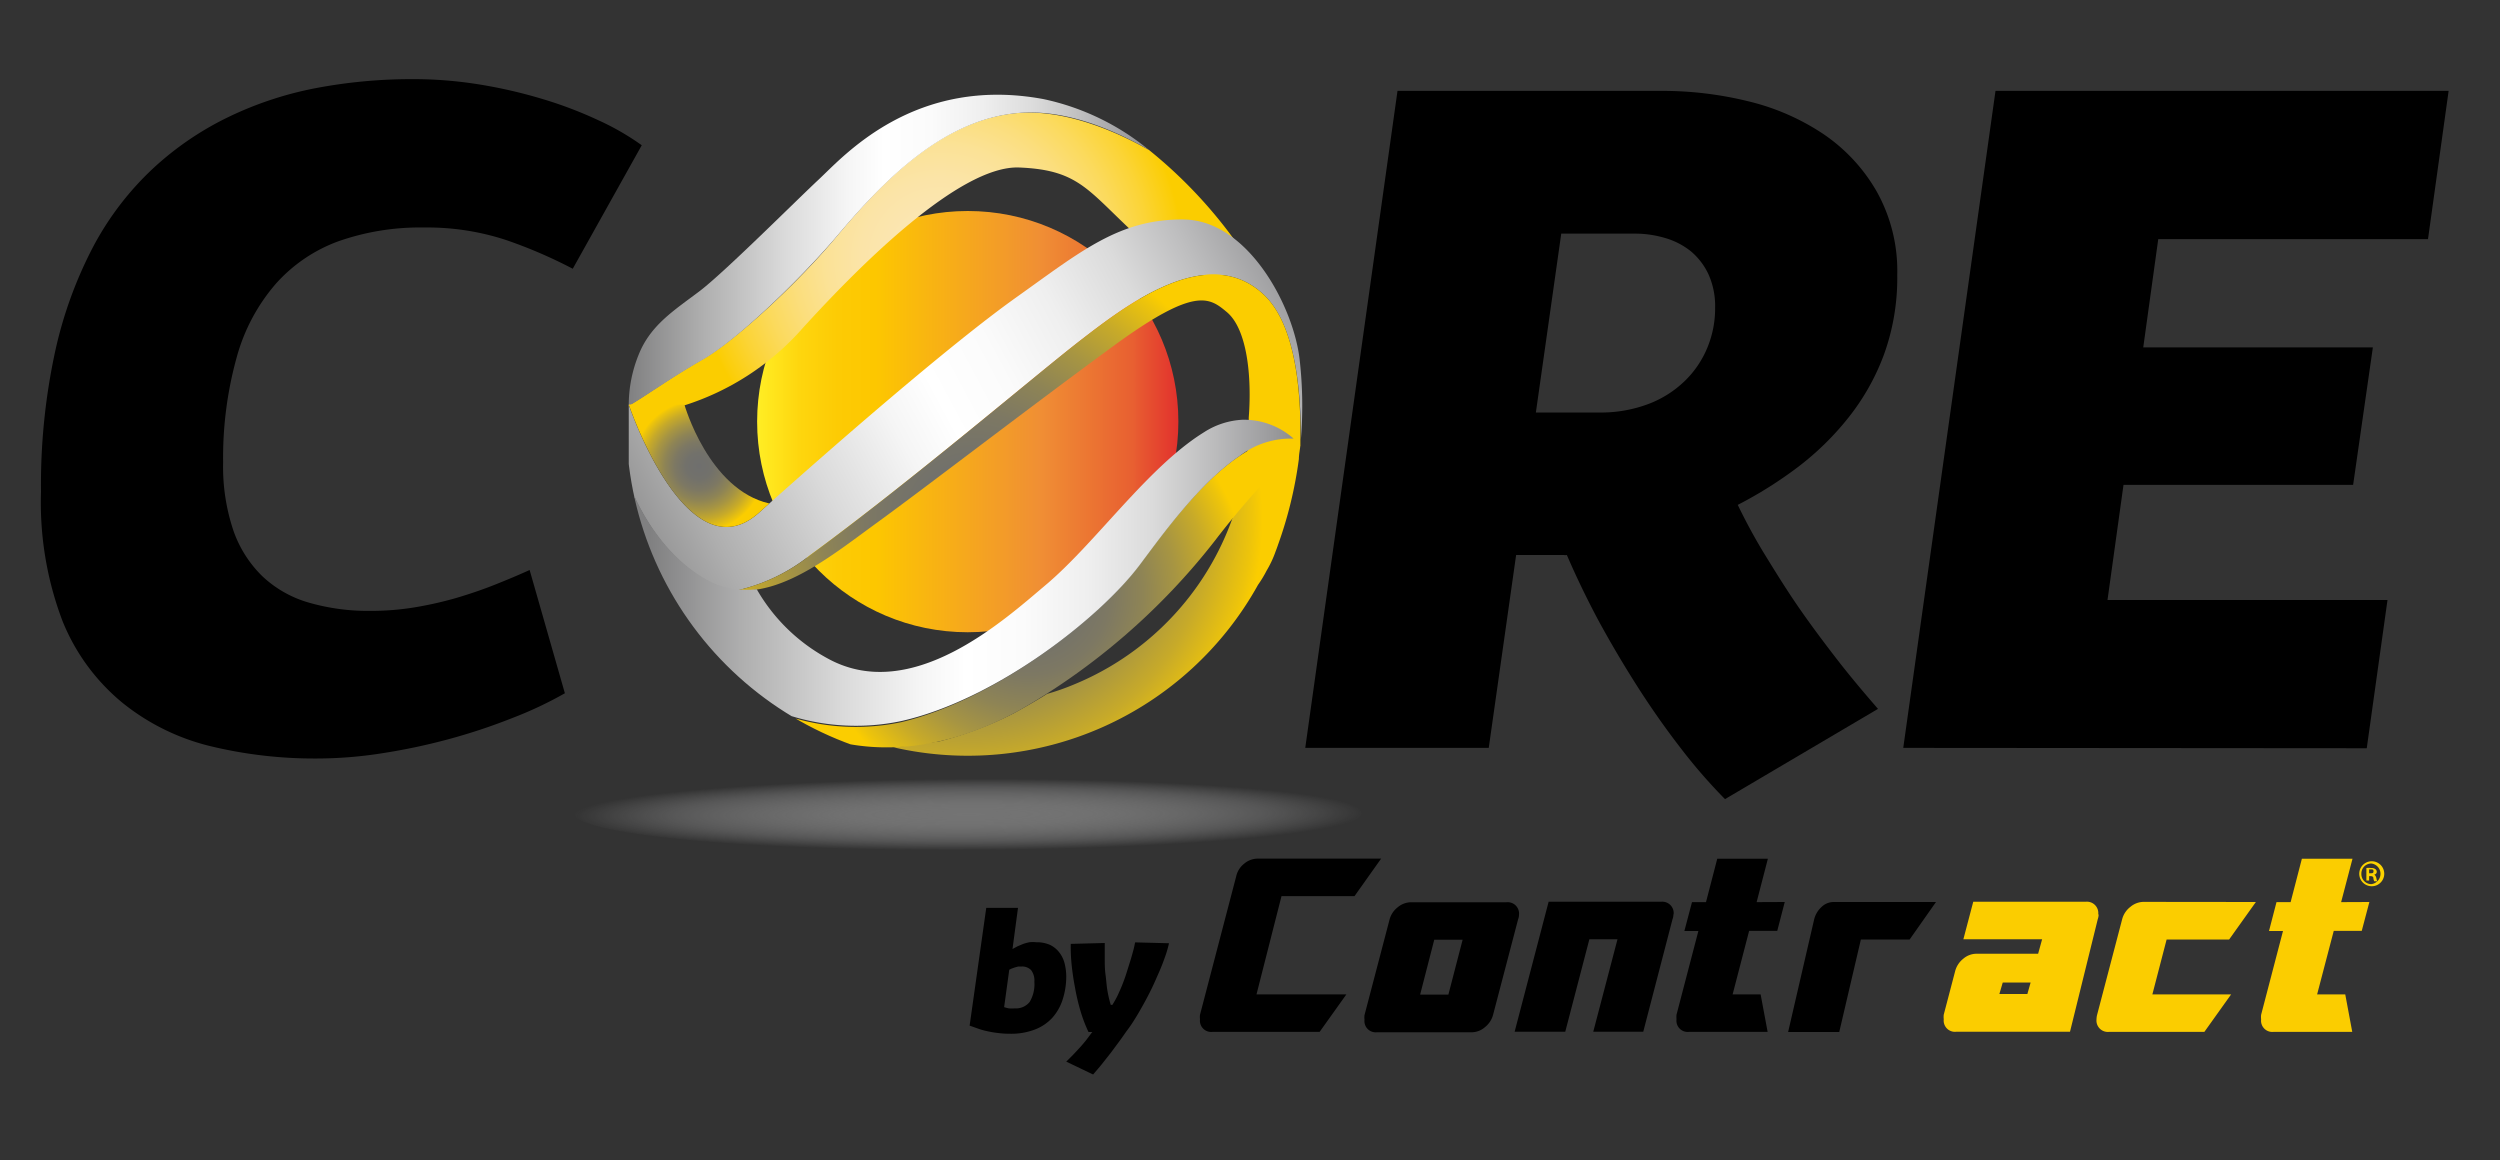
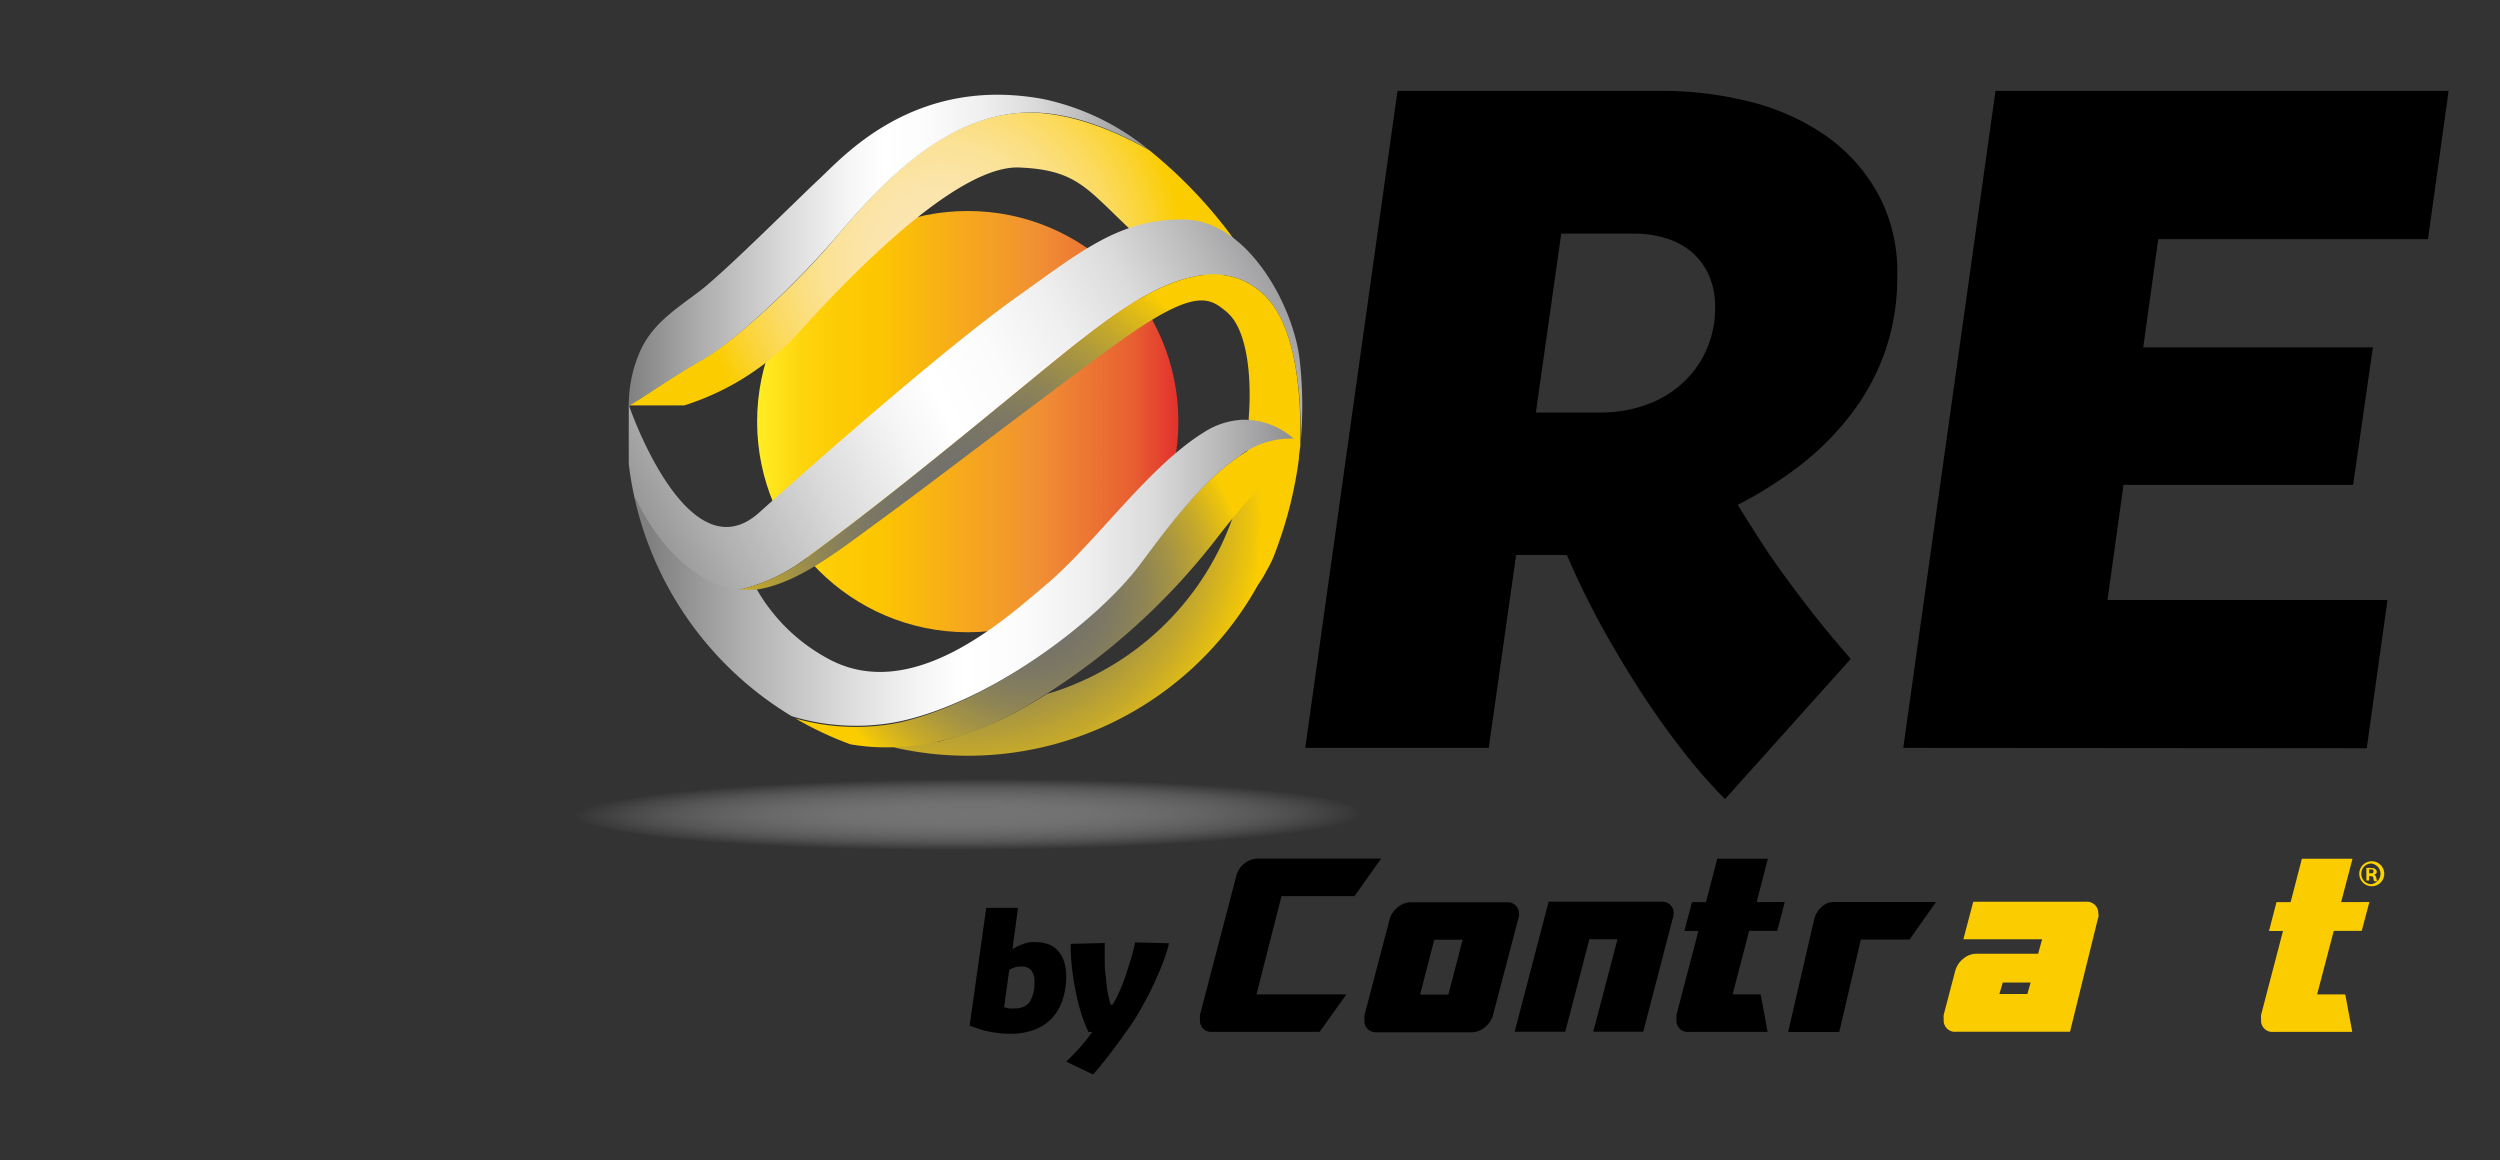
<svg xmlns="http://www.w3.org/2000/svg" xmlns:xlink="http://www.w3.org/1999/xlink" viewBox="0 0 200 92.84">
  <rect x="0" y="0" width="200" height="92.84" fill="#333333" stroke="none" />
  <defs>
    <style>.cls-1{fill:none;}.cls-2{isolation:isolate;}.cls-3{fill:#fbcd00;}.cls-4{fill:#fdd300;}.cls-5{fill:url(#Orange_Yellow);}.cls-6{clip-path:url(#clip-path);}.cls-7{fill:url(#radial-gradient);}.cls-8{fill:url(#linear-gradient);}.cls-9{fill:url(#linear-gradient-2);}.cls-10{fill:url(#radial-gradient-2);}.cls-11{fill:url(#radial-gradient-3);}.cls-12{fill:url(#radial-gradient-4);}.cls-13{fill:url(#linear-gradient-3);}.cls-14{opacity:0.7;mix-blend-mode:multiply;fill:url(#radial-gradient-5);}</style>
    <linearGradient id="Orange_Yellow" x1="60.58" y1="33.73" x2="94.27" y2="33.73" gradientUnits="userSpaceOnUse">
      <stop offset="0" stop-color="#ffee25" />
      <stop offset="0.02" stop-color="#ffe920" />
      <stop offset="0.1" stop-color="#fed60e" />
      <stop offset="0.19" stop-color="#fdcb04" />
      <stop offset="0.28" stop-color="#fdc700" />
      <stop offset="0.67" stop-color="#f08f34" />
      <stop offset="0.89" stop-color="#e86031" />
      <stop offset="1" stop-color="#e2312d" />
    </linearGradient>
    <clipPath id="clip-path">
      <path class="cls-1" d="M104.73,33.9A27.31,27.31,0,1,1,77.42,6.59,27.31,27.31,0,0,1,104.73,33.9Z" />
    </clipPath>
    <radialGradient id="radial-gradient" cx="75.19" cy="20.68" r="19.44" gradientUnits="userSpaceOnUse">
      <stop offset="0" stop-color="#fbe6b5" />
      <stop offset="0.18" stop-color="#fbe6b2" />
      <stop offset="0.33" stop-color="#fbe4a7" />
      <stop offset="0.47" stop-color="#fbe296" />
      <stop offset="0.6" stop-color="#fbde7d" />
      <stop offset="0.73" stop-color="#fbda5d" />
      <stop offset="0.86" stop-color="#fbd436" />
      <stop offset="0.98" stop-color="#fbce09" />
      <stop offset="1" stop-color="#fbcd00" />
    </radialGradient>
    <linearGradient id="linear-gradient" x1="50.3" y1="19.96" x2="91.92" y2="19.96" gradientUnits="userSpaceOnUse">
      <stop offset="0" stop-color="#808081" />
      <stop offset="0.14" stop-color="#aeaeae" />
      <stop offset="0.3" stop-color="#dadada" />
      <stop offset="0.42" stop-color="#f5f5f5" />
      <stop offset="0.49" stop-color="#fff" />
      <stop offset="0.58" stop-color="#fbfbfb" />
      <stop offset="0.68" stop-color="#efefef" />
      <stop offset="0.78" stop-color="#dbdbdb" />
      <stop offset="0.87" stop-color="#bebebf" />
      <stop offset="0.97" stop-color="#9a9a9c" />
      <stop offset="1" stop-color="#8d8d8f" />
    </linearGradient>
    <linearGradient id="linear-gradient-2" x1="50.25" y1="48.15" x2="103.61" y2="19.67" xlink:href="#linear-gradient" />
    <radialGradient id="radial-gradient-2" cx="55.93" cy="37.28" r="5.27" gradientUnits="userSpaceOnUse">
      <stop offset="0" stop-color="#6f6f6e" />
      <stop offset="0.2" stop-color="#72716b" />
      <stop offset="0.37" stop-color="#7d7863" />
      <stop offset="0.52" stop-color="#8e8455" />
      <stop offset="0.67" stop-color="#a79542" />
      <stop offset="0.82" stop-color="#c7aa29" />
      <stop offset="0.96" stop-color="#edc40b" />
      <stop offset="1" stop-color="#fbcd00" />
    </radialGradient>
    <radialGradient id="radial-gradient-3" cx="77.81" cy="41.64" r="23.2" xlink:href="#radial-gradient-2" />
    <radialGradient id="radial-gradient-4" cx="82.24" cy="47.44" r="17.71" xlink:href="#radial-gradient-2" />
    <linearGradient id="linear-gradient-3" x1="52.04" y1="45.88" x2="103.44" y2="45.88" xlink:href="#linear-gradient" />
    <radialGradient id="radial-gradient-5" cx="77.5" cy="65.12" r="31.64" gradientTransform="translate(-0.02 59.62) rotate(-0.24) scale(1 0.09)" gradientUnits="userSpaceOnUse">
      <stop offset="0" stop-color="#8f8f8f" />
      <stop offset="0.13" stop-color="#929292" stop-opacity="0.96" />
      <stop offset="0.31" stop-color="#9c9c9c" stop-opacity="0.84" />
      <stop offset="0.52" stop-color="#ababab" stop-opacity="0.63" />
      <stop offset="0.75" stop-color="#c0c0c1" stop-opacity="0.36" />
      <stop offset="1" stop-color="#dbdbdc" stop-opacity="0" />
    </radialGradient>
  </defs>
  <g class="cls-2">
    <g id="katman_1" data-name="katman 1">
-       <path d="M17.85,37a16,16,0,0,0,.81,5.41A9.41,9.41,0,0,0,21,46.11a9.06,9.06,0,0,0,3.71,2.1,17.05,17.05,0,0,0,4.93.66,21.35,21.35,0,0,0,3.52-.28,29.35,29.35,0,0,0,3.33-.75c1.08-.32,2.11-.67,3.09-1.06s1.91-.78,2.79-1.18l2.82,9.86a30.67,30.67,0,0,1-4.25,2,47.06,47.06,0,0,1-5.07,1.68,49.08,49.08,0,0,1-5.36,1.13,33.53,33.53,0,0,1-5.12.41,35.35,35.35,0,0,1-8.61-1,17.94,17.94,0,0,1-7-3.47A16.4,16.4,0,0,1,5,49.68,26.69,26.69,0,0,1,3.28,39.35,50.38,50.38,0,0,1,4.39,28.22a33.41,33.41,0,0,1,3.1-8.55,23.83,23.83,0,0,1,4.77-6.21,24.6,24.6,0,0,1,6.06-4.12,28.34,28.34,0,0,1,7-2.3A41.24,41.24,0,0,1,33,6.33a33.15,33.15,0,0,1,5.37.43,39,39,0,0,1,5.06,1.17,32.35,32.35,0,0,1,4.44,1.69,20.51,20.51,0,0,1,3.47,2L45.82,21.5a38.27,38.27,0,0,0-5.34-2.3,20.2,20.2,0,0,0-6.56-1,19.72,19.72,0,0,0-6.87,1.11,12.41,12.41,0,0,0-5,3.41,15,15,0,0,0-3.11,5.85A30,30,0,0,0,17.85,37Z" />
-       <path d="M138,63.93a43.13,43.13,0,0,1-3.59-4.14q-1.83-2.37-3.5-5t-3.11-5.29q-1.42-2.69-2.45-5.1a.61.61,0,0,1-.24,0h-3.82L119.1,59.83H104.42L111.8,7.27h21.12a28.7,28.7,0,0,1,6.93.83,18.6,18.6,0,0,1,6,2.61,13.87,13.87,0,0,1,4.27,4.58A13,13,0,0,1,151.78,22a18,18,0,0,1-1.05,6.33,18.27,18.27,0,0,1-2.84,5.06,22.61,22.61,0,0,1-4.09,4,33,33,0,0,1-4.78,3c.63,1.3,1.35,2.65,2.18,4s1.72,2.79,2.68,4.18,2,2.78,3.05,4.14,2.18,2.7,3.31,4ZM122.87,33h5a10.77,10.77,0,0,0,4-.68,8.47,8.47,0,0,0,2.91-1.84,7.86,7.86,0,0,0,1.81-2.67,8.22,8.22,0,0,0,.62-3.2,6.19,6.19,0,0,0-.52-2.64,5.36,5.36,0,0,0-1.4-1.85,5.88,5.88,0,0,0-2.05-1.07,8.42,8.42,0,0,0-2.46-.36h-5.88Z" />
+       <path d="M138,63.93a43.13,43.13,0,0,1-3.59-4.14q-1.83-2.37-3.5-5t-3.11-5.29q-1.42-2.69-2.45-5.1a.61.61,0,0,1-.24,0h-3.82L119.1,59.83H104.42L111.8,7.27h21.12a28.7,28.7,0,0,1,6.93.83,18.6,18.6,0,0,1,6,2.61,13.87,13.87,0,0,1,4.27,4.58A13,13,0,0,1,151.78,22a18,18,0,0,1-1.05,6.33,18.27,18.27,0,0,1-2.84,5.06,22.61,22.61,0,0,1-4.09,4,33,33,0,0,1-4.78,3s1.72,2.79,2.68,4.18,2,2.78,3.05,4.14,2.18,2.7,3.31,4ZM122.87,33h5a10.77,10.77,0,0,0,4-.68,8.47,8.47,0,0,0,2.91-1.84,7.86,7.86,0,0,0,1.81-2.67,8.22,8.22,0,0,0,.62-3.2,6.19,6.19,0,0,0-.52-2.64,5.36,5.36,0,0,0-1.4-1.85,5.88,5.88,0,0,0-2.05-1.07,8.42,8.42,0,0,0-2.46-.36h-5.88Z" />
      <path d="M152.26,59.83l7.38-52.56h36.25l-1.65,11.86H172.66l-1.2,8.66h18.37l-1.58,11H169.88L168.6,48H191l-1.66,11.86Z" />
      <path d="M110.49,68.69l-2.13,3h-5.84l-2,7.86h7.19l-2.14,3H97a.9.9,0,0,1-1-1,1.55,1.55,0,0,1,0-.37l2.9-11.09a1.77,1.77,0,0,1,.64-1,1.68,1.68,0,0,1,1.07-.4Z" />
      <path d="M121.52,73.17a.94.94,0,0,1-.07.37l-2,7.63a1.87,1.87,0,0,1-.65,1,1.64,1.64,0,0,1-1,.41h-7.64a.9.9,0,0,1-1-1,1.55,1.55,0,0,1,0-.37l2-7.63a1.83,1.83,0,0,1,.66-1,1.68,1.68,0,0,1,1.07-.4h7.63a.91.91,0,0,1,1,1m-4.51,2h-2.27l-1.13,4.39h2.26Z" />
      <path d="M133.87,73.17a.94.94,0,0,1-.07.37l-2.34,9h-4l1.94-7.4h-2.25l-1.93,7.4h-4.05l2.72-10.4h9a.91.91,0,0,1,1,1" />
      <path d="M142.78,72.16l-.6,2.31h-2.25l-1.32,5.08h2.24l.56,3h-6.29a.9.9,0,0,1-1-1,2.33,2.33,0,0,1,0-.37l1.75-6.7h-1.12l.61-2.31h1.12l.9-3.47h4.05l-.9,3.47Z" />
      <path d="M154.88,72.16l-2.11,3h-3.9l-1.73,7.4h-4.09l2.08-9a2,2,0,0,1,.59-1,1.4,1.4,0,0,1,.95-.4Z" />
      <path class="cls-3" d="M167.89,73.17a1.16,1.16,0,0,1-.07.37l-2.22,9h-9.1a.9.9,0,0,1-1-1,1.55,1.55,0,0,1,0-.37l.91-3.47a1.87,1.87,0,0,1,.65-1,1.63,1.63,0,0,1,1.05-.4h4.94l.32-1.16h-6.3l.79-3h9a.91.91,0,0,1,1,1m-5.41,5.46h-2.23l-.27.92h2.24Z" />
      <path class="cls-3" d="M189.55,72.16l-.61,2.31H186.7l-1.33,5.08h2.25l.56,3h-6.29a.9.9,0,0,1-1-1,1.55,1.55,0,0,1,0-.37l1.75-6.7h-1.12l.6-2.31h1.13l.9-3.47h4.05l-.91,3.47Z" />
-       <path class="cls-3" d="M180.47,72.16l-2.14,3h-5l-1.14,4.39h6.3l-2.14,3h-7.63a.91.91,0,0,1-1-1,1.57,1.57,0,0,1,.05-.37l2-7.63a1.83,1.83,0,0,1,.66-1,1.66,1.66,0,0,1,1.07-.4Z" />
      <path class="cls-4" d="M190.74,69.9a1,1,0,1,1-1-1,1,1,0,0,1,1,1m-1.83,0a.8.8,0,0,0,.79.83.83.83,0,0,0,0-1.65.8.8,0,0,0-.79.82m.62.54h-.22v-1a1.69,1.69,0,0,1,.38,0,.53.53,0,0,1,.34.09.26.26,0,0,1,.11.22c0,.12-.1.2-.22.24h0c.1,0,.15.12.19.26a.88.88,0,0,0,.07.25h-.24a.69.69,0,0,1-.07-.25c0-.11-.09-.16-.22-.16h-.12Zm0-.58h.11c.14,0,.24,0,.24-.15s-.06-.16-.22-.16l-.13,0Z" />
      <path d="M78.9,72.63h2.54L81,75.92l.39-.21.45-.19a3.8,3.8,0,0,1,.51-.14,2.5,2.5,0,0,1,.55,0,2.63,2.63,0,0,1,1.1.21,2.09,2.09,0,0,1,.74.6,2.38,2.38,0,0,1,.43.89,4.31,4.31,0,0,1,.13,1.1A6,6,0,0,1,85,80a4,4,0,0,1-.84,1.45,3.68,3.68,0,0,1-1.39.92,5.31,5.31,0,0,1-2,.33,7.14,7.14,0,0,1-.93-.06A7.65,7.65,0,0,1,79,82.5a5.51,5.51,0,0,1-.78-.22l-.65-.23Zm1.43,7.94a3,3,0,0,0,.38.1,3.28,3.28,0,0,0,.47,0,1.41,1.41,0,0,0,1.19-.51,2.76,2.76,0,0,0,.38-1.62,1.38,1.38,0,0,0-.26-.93,1,1,0,0,0-.74-.29l-.29,0-.29.08-.25.09-.18.09Z" />
      <path d="M85.3,84.93l.57-.57.54-.58c.17-.19.34-.39.5-.59l.47-.63h-.3a11.49,11.49,0,0,1-.64-1.68A16.49,16.49,0,0,1,86,79q-.18-.93-.27-1.83a13.9,13.9,0,0,1-.07-1.66l2.72-.07q0,.58,0,1.23c0,.43,0,.86.06,1.29s.08.85.15,1.27a9.41,9.41,0,0,0,.27,1.16h.13a8.39,8.39,0,0,0,.42-.75c.13-.29.27-.59.39-.9s.24-.63.35-1l.29-.92c.09-.29.16-.56.23-.81s.1-.45.14-.62l2.71.07a8.64,8.64,0,0,1-.31,1.07c-.14.4-.3.82-.49,1.25s-.38.88-.6,1.33-.44.87-.67,1.28-.45.8-.68,1.16a10.33,10.33,0,0,1-.63.92c-.16.22-.34.49-.56.79l-.69.93-.74.94c-.25.31-.49.58-.7.83Z" />
      <circle class="cls-5" cx="77.42" cy="33.73" r="16.85" />
      <g class="cls-6">
        <path class="cls-7" d="M91.92,12c-2.86-1.61-6.34-3-9.72-3-6.64.13-11.74,5.7-15.34,10-3,3.59-7.92,8.18-10.63,9.73s-4.83,3.1-5.93,3.7h4.45a21.06,21.06,0,0,0,9.5-6.22c4.45-4.89,12.51-13,17.29-12.81,5.17.21,5.56,2.1,10.37,6.31s8.16,1.42,8.16,1.42A37.49,37.49,0,0,0,91.92,12Z" />
        <path class="cls-8" d="M66.86,19c3.6-4.26,8.7-9.83,15.34-10,3.38-.07,6.86,1.35,9.72,3a19.74,19.74,0,0,0-8.43-4.07c-10.31-1.92-16,4.57-17.95,6.39s-7.62,7.5-9.61,9-3.84,2.66-4.79,4.94a10.73,10.73,0,0,0-.84,4.21c1.1-.6,3.23-2.16,5.93-3.7S63.83,22.54,66.86,19Z" />
        <path class="cls-9" d="M86.5,27.18c3.57-2.75,10.18-7.86,14.65-3.56,2.36,2.27,2.94,7.19,2.92,11.53a32.8,32.8,0,0,0-.09-6.31c-.45-4.26-4.12-11.22-9.27-11.28S86.5,20.09,81.3,23.79C75.92,27.62,66.32,36,60.74,41,55.45,45.76,51,34.44,50.3,32.38v6.28s1.81,5.39,6.32,7.84a5.79,5.79,0,0,0,2.39.72,14.46,14.46,0,0,0,5.75-2.77C73.09,38.35,82.93,29.93,86.5,27.18Z" />
-         <path class="cls-10" d="M60.74,41l.81-.72c-4.87-1.11-6.8-7.92-6.8-7.92H50.3C51,34.44,55.45,45.76,60.74,41Z" />
        <path class="cls-11" d="M101.15,23.62c-4.47-4.3-11.08.81-14.65,3.56S73.09,38.35,64.76,44.45A14.46,14.46,0,0,1,59,47.22c3.83.32,7.84-3,11.25-5.47,4.12-3,11.9-9,19-14.2,6.38-4.63,7.5-3.75,8.9-2.58,1.63,1.37,2,5.17,1.75,8.43,0,.17,0,.33,0,.5A22.55,22.55,0,0,1,85.84,54.79a18.07,18.07,0,0,1-2.07.72c-.6.38-1.41.86-2.66,1.55a28.75,28.75,0,0,1-5.92,2.24c.15,0-3.67.49-3.69.49h0a26.55,26.55,0,0,0,29.14-13,9.37,9.37,0,0,0,.69-1.14,8.4,8.4,0,0,0,.72-1.54c.07-.18.14-.37.2-.55h0a32.91,32.91,0,0,0,1.66-6.84c0-.37.09-.75.12-1.11,0-.15,0-.3,0-.45C104.09,30.81,103.51,25.89,101.15,23.62Z" />
        <path class="cls-12" d="M81.52,56.84a53.63,53.63,0,0,0,15.7-13.62,67.55,67.55,0,0,1,6.8-7.6,5.54,5.54,0,0,0-.54-.52c-4.66-.44-9.6,6.47-12.27,10C88,49.47,79.61,56,72.07,57.78a17.62,17.62,0,0,1-11.61-1.55h0C67.51,61.47,75.28,60.27,81.52,56.84Z" />
        <path class="cls-13" d="M99.4,33.58a6.24,6.24,0,0,0-3.08,1c-4.52,2.8-8.66,8.86-12.7,12.25-3.28,2.76-10.7,9.54-17.4,5.85a14.48,14.48,0,0,1-5.68-5.54,6.55,6.55,0,0,1-1.53,0,5.79,5.79,0,0,1-2.39-.72c-4.51-2.45-6.32-7.83-6.32-7.83.45,2.22,3.16,12.33,10.18,17.55a17.59,17.59,0,0,0,11.6,1.55C79.63,56,88,49.46,91.22,45.14c1.85-2.47,4.77-6.51,7.93-8.65a6.76,6.76,0,0,1,4.34-1.4A6,6,0,0,0,99.4,33.58Z" />
      </g>
      <ellipse class="cls-14" cx="77.42" cy="65.07" rx="31.49" ry="3.03" />
    </g>
  </g>
</svg>